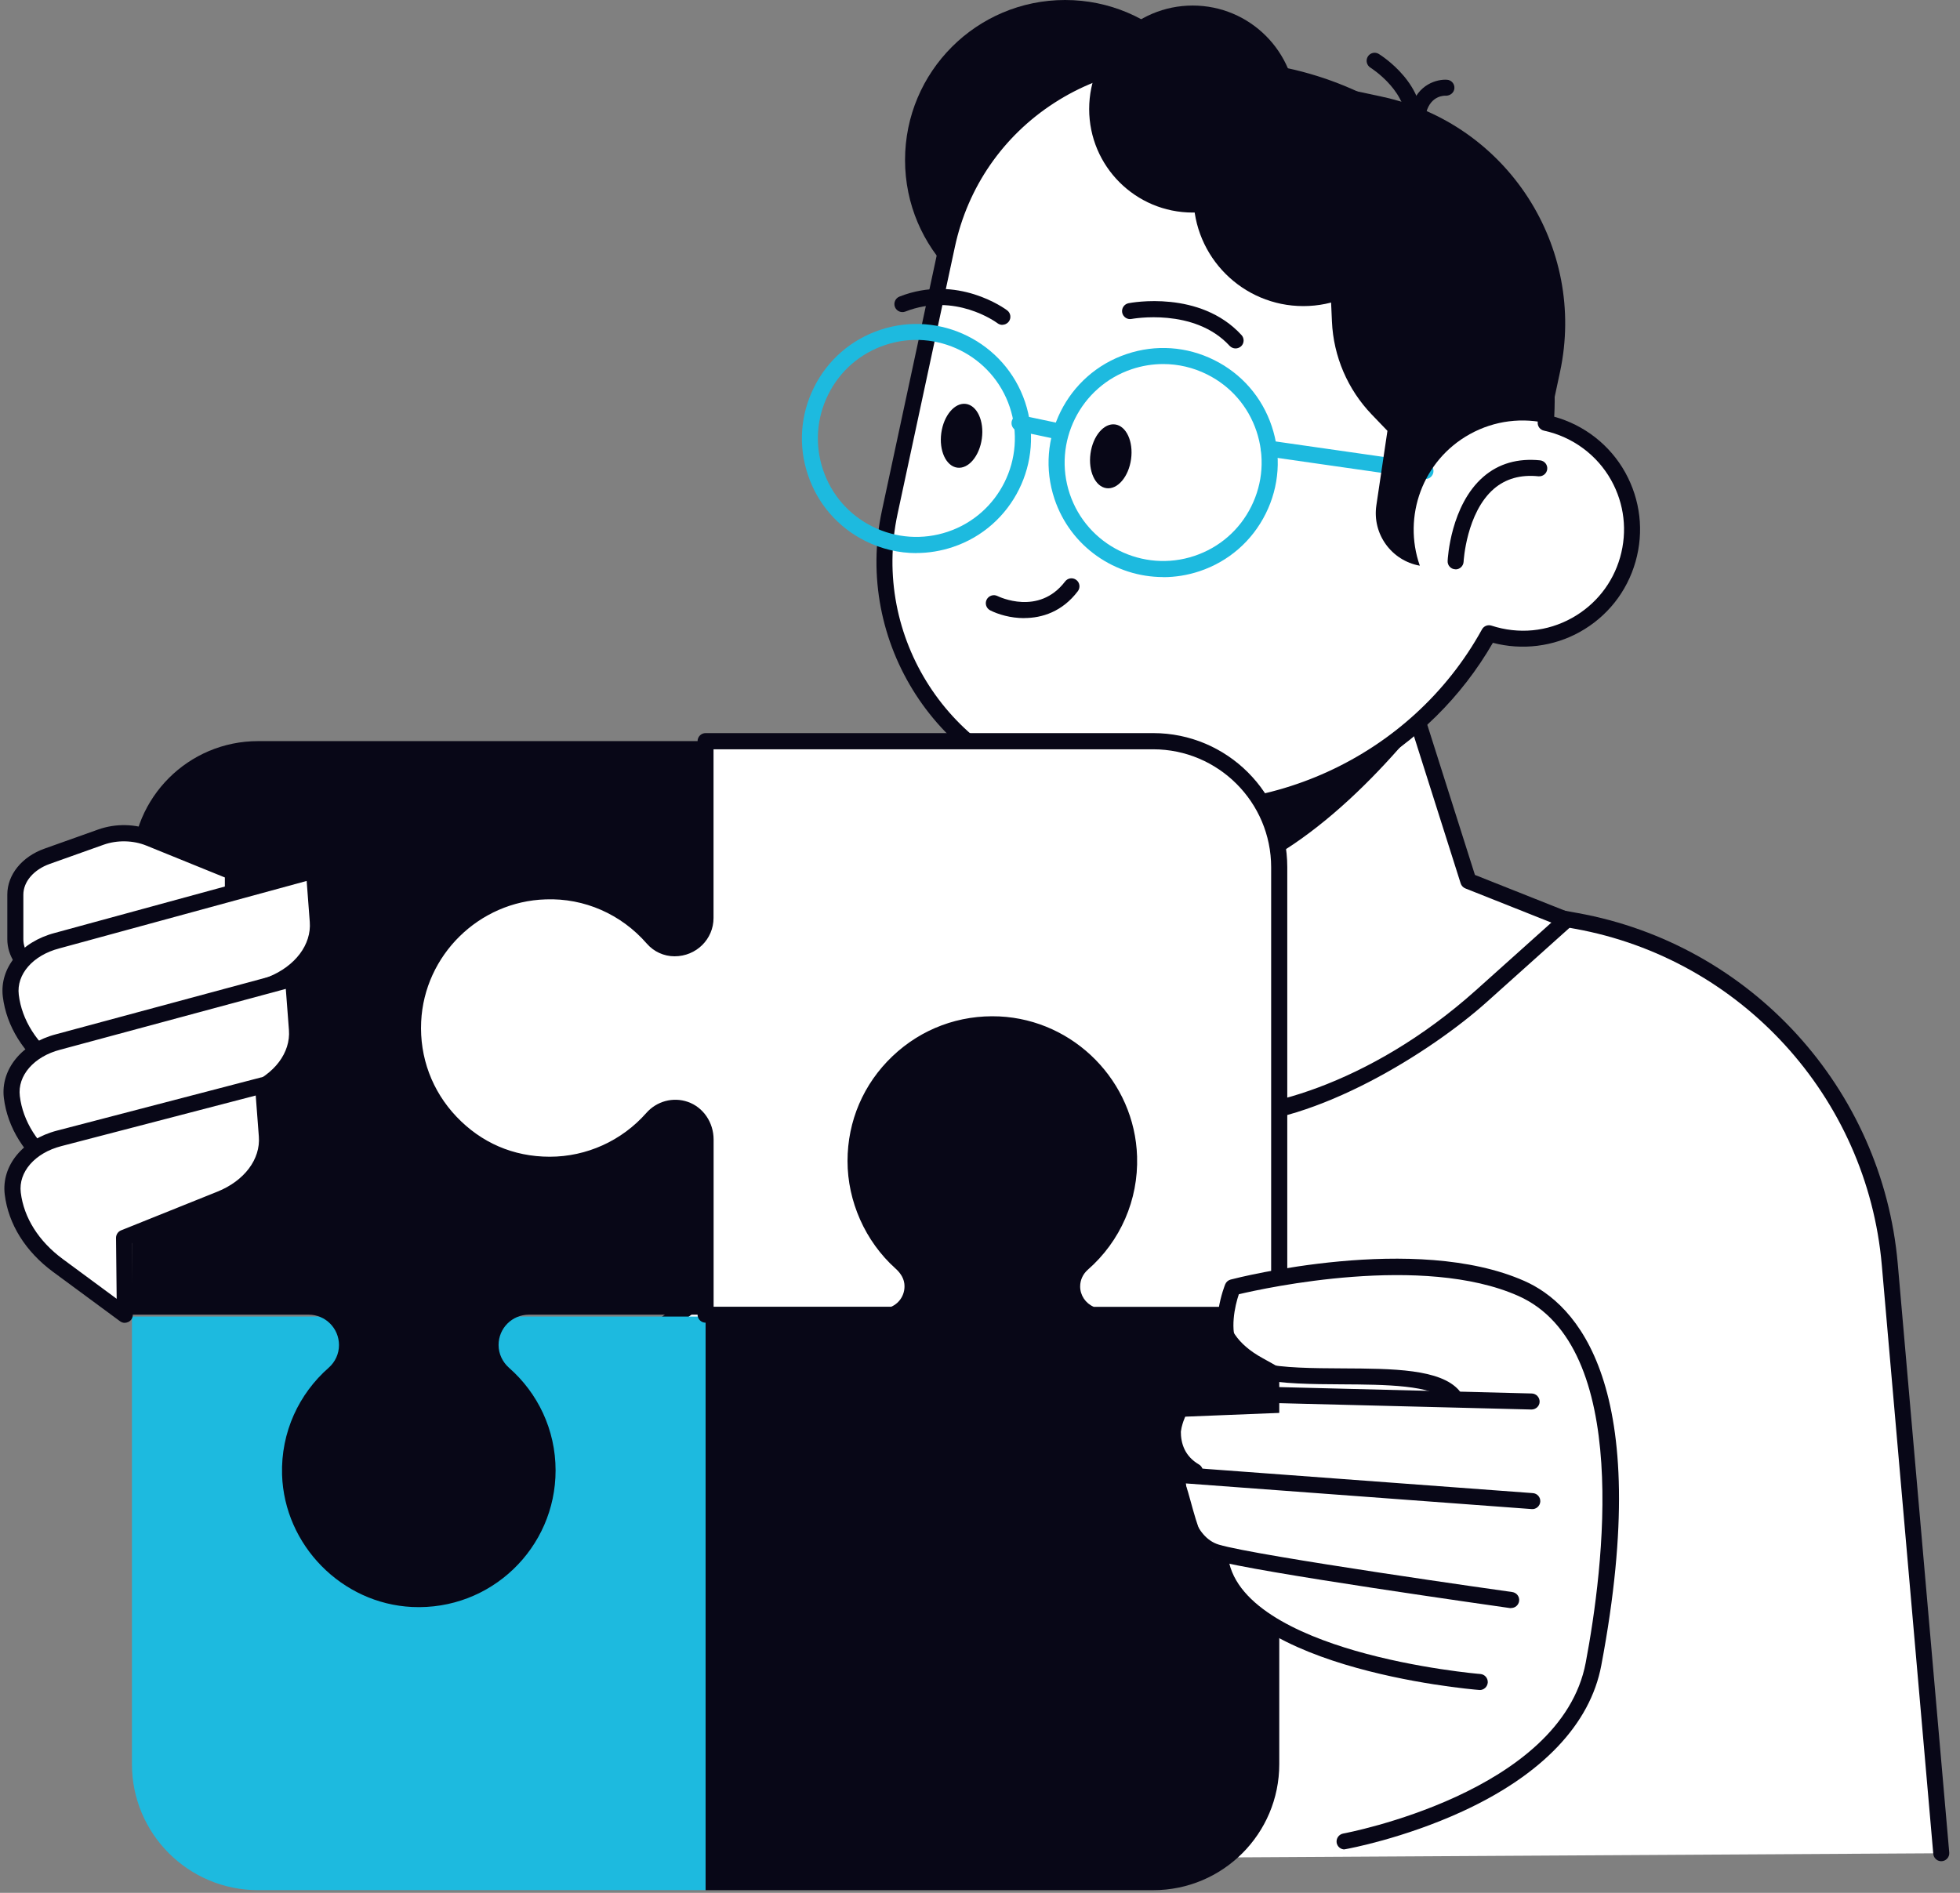
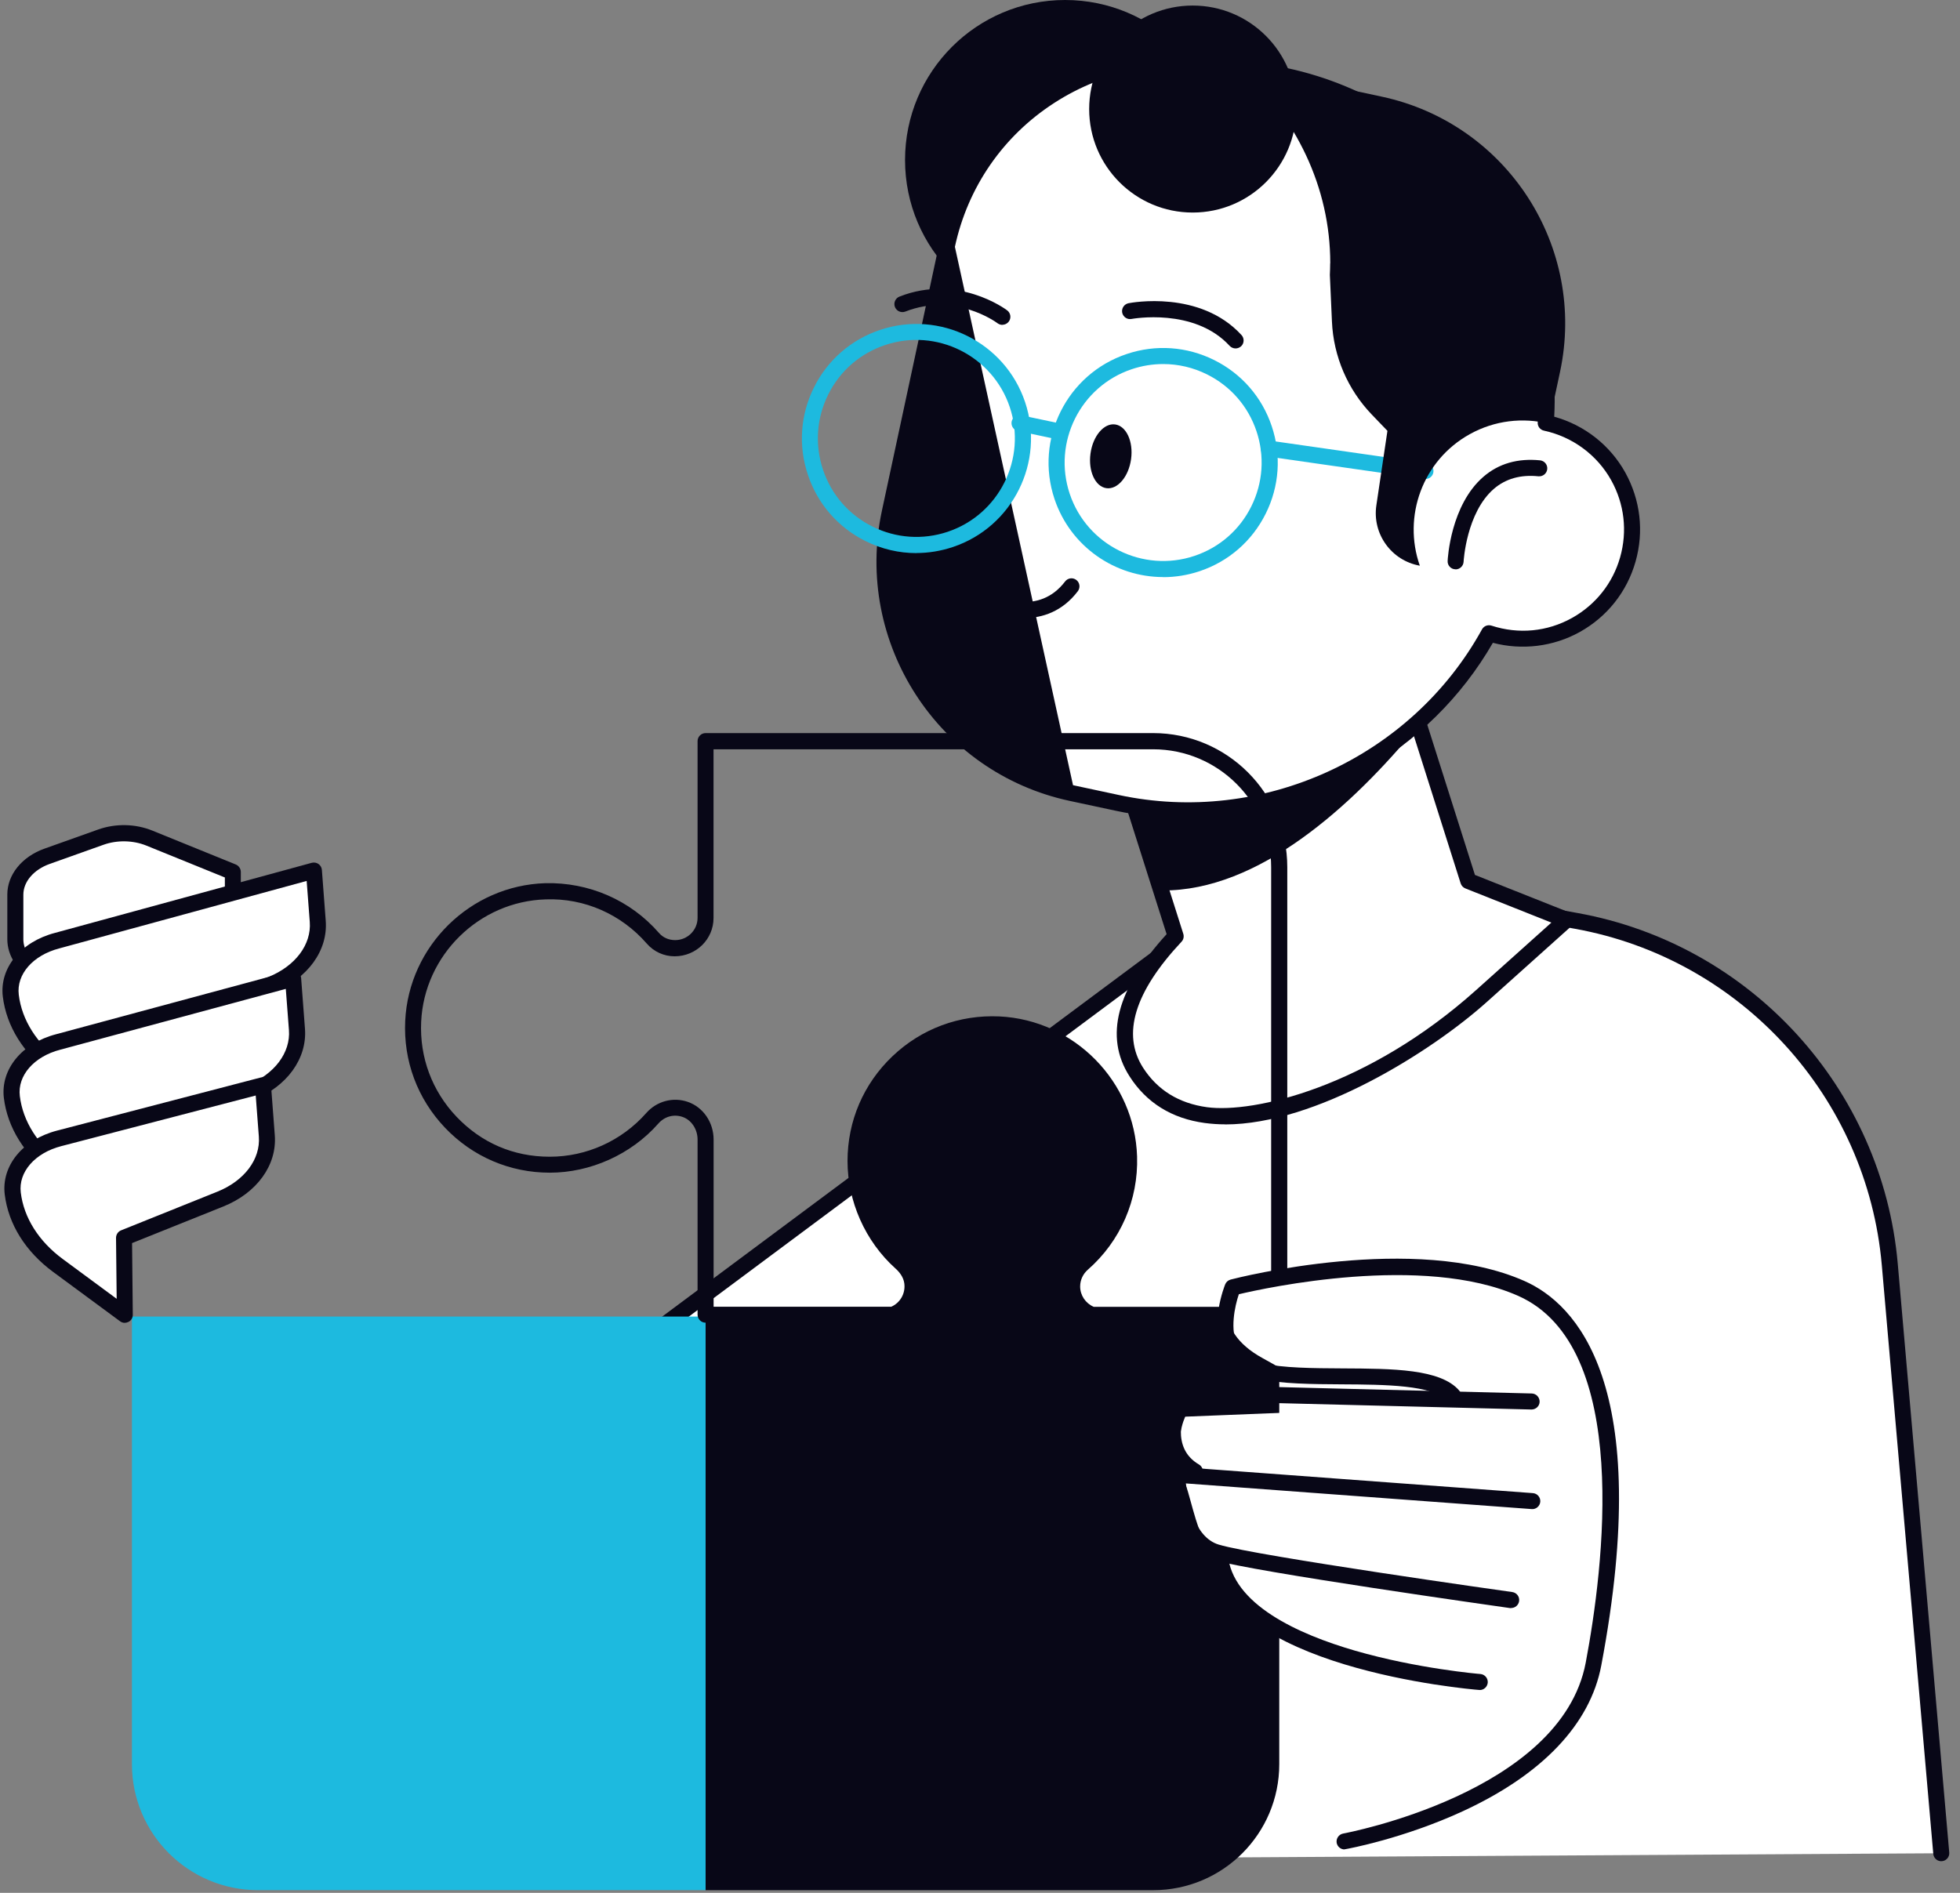
<svg xmlns="http://www.w3.org/2000/svg" width="176" height="170" viewBox="0 0 176 170" fill="none">
  <rect x="0" y="0" width="176" height="170" fill="#808080" stroke="none" />
  <path d="M174.32 166.44L169.698 113.559C168.344 98.106 156.816 85.469 141.551 82.712L114.873 77.894L39.224 134.21L41.528 167.217L174.32 166.447V166.44Z" fill="white" />
  <path d="M41.522 167.921C41.522 167.921 41.558 167.921 41.572 167.921C41.968 167.892 42.271 167.547 42.242 167.151L39.966 134.54L115.054 78.649L141.422 83.416C156.327 86.109 167.661 98.53 168.978 113.622L173.601 166.503C173.637 166.899 173.983 167.194 174.379 167.158C174.775 167.122 175.07 166.776 175.034 166.38L170.411 113.5C169.036 97.766 157.22 84.813 141.674 82.004L114.996 77.187C114.802 77.151 114.6 77.202 114.442 77.317L38.793 133.632C38.598 133.776 38.49 134.014 38.505 134.259L40.809 167.266C40.838 167.648 41.154 167.936 41.529 167.936L41.522 167.921Z" fill="#080717" />
  <path d="M95.641 28.745C87.704 28.745 81.269 22.31 81.269 14.372C81.269 6.435 87.704 0 95.641 0C103.579 0 110.014 6.435 110.014 14.372C110.014 22.31 103.579 28.745 95.641 28.745Z" fill="#080717" />
  <path d="M131.857 79.12L122.064 48.266L96.755 56.294L105.575 84.081C101.925 87.977 99.57 92.412 102.04 96.272C108.081 105.726 125.42 96.272 133.038 89.438L140.656 82.605L131.857 79.106V79.12Z" fill="white" />
  <path d="M110.02 100.988C118.157 100.988 128.533 94.457 133.515 89.986L141.134 83.153C141.321 82.987 141.407 82.735 141.364 82.49C141.321 82.245 141.155 82.037 140.925 81.95L132.443 78.58L122.758 48.05C122.635 47.668 122.232 47.459 121.851 47.582L96.541 55.611C96.361 55.668 96.21 55.798 96.116 55.963C96.029 56.136 96.008 56.331 96.066 56.511L104.757 83.901C100.271 88.812 99.147 93.104 101.423 96.661C102.942 99.044 105.217 100.455 108.177 100.859C108.774 100.938 109.386 100.981 110.013 100.981L110.02 100.988ZM139.312 82.857L132.558 88.913C122.808 97.654 112.555 100.009 108.378 99.44C105.858 99.094 103.928 97.899 102.64 95.89C100.717 92.88 101.883 89.079 106.096 84.578C106.276 84.391 106.333 84.117 106.254 83.865L97.657 56.763L121.591 49.166L131.161 79.336C131.226 79.545 131.384 79.711 131.579 79.79L139.298 82.857H139.312Z" fill="#080717" />
  <path d="M126.803 65.848L120.099 48.062L96.121 56.847L103.581 79.947C112.2 80.479 120.653 73.164 126.803 65.848Z" fill="#080717" />
  <path d="M138.8 37.982C139.873 23.444 130.095 9.964 115.434 6.825L110.264 5.716C98.794 3.253 87.504 10.555 85.041 22.025L79.893 46.01C77.43 57.481 84.731 68.771 96.202 71.234L100.306 72.112C113.901 75.028 127.33 68.469 133.709 56.883C136.208 57.697 139.031 57.517 141.508 56.134C146.238 53.499 147.945 47.529 145.309 42.792C143.877 40.221 141.464 38.558 138.8 37.982Z" fill="white" />
-   <path d="M106.656 73.501C117.767 73.501 128.395 67.561 134.054 57.732C136.675 58.423 139.491 58.078 141.86 56.76C144.315 55.392 146.094 53.152 146.864 50.445C147.635 47.738 147.303 44.901 145.943 42.438C144.574 39.975 142.27 38.175 139.563 37.426C140.355 22.637 130.145 9.244 115.592 6.119L110.422 5.01C104.691 3.778 98.815 4.858 93.89 8.041C88.965 11.224 85.573 16.142 84.342 21.873L79.194 45.858C76.652 57.696 84.219 69.397 96.057 71.931L100.162 72.81C102.322 73.278 104.503 73.501 106.664 73.501H106.656ZM133.709 56.155C133.45 56.155 133.205 56.292 133.075 56.529C126.732 68.043 113.317 74.164 100.457 71.399L96.353 70.52C85.292 68.144 78.222 57.214 80.598 46.154L85.746 22.169C86.898 16.811 90.066 12.217 94.668 9.244C99.269 6.27 104.755 5.262 110.113 6.414L115.283 7.523C129.338 10.54 139.138 23.609 138.08 37.923C138.051 38.283 138.296 38.607 138.648 38.679C141.212 39.234 143.415 40.861 144.682 43.136C145.863 45.261 146.144 47.709 145.482 50.049C144.819 52.382 143.278 54.319 141.161 55.5C138.936 56.738 136.373 56.983 133.932 56.191C133.86 56.169 133.781 56.155 133.709 56.155Z" fill="#080717" />
+   <path d="M106.656 73.501C117.767 73.501 128.395 67.561 134.054 57.732C136.675 58.423 139.491 58.078 141.86 56.76C144.315 55.392 146.094 53.152 146.864 50.445C147.635 47.738 147.303 44.901 145.943 42.438C144.574 39.975 142.27 38.175 139.563 37.426C140.355 22.637 130.145 9.244 115.592 6.119L110.422 5.01C104.691 3.778 98.815 4.858 93.89 8.041C88.965 11.224 85.573 16.142 84.342 21.873L79.194 45.858C76.652 57.696 84.219 69.397 96.057 71.931L100.162 72.81C102.322 73.278 104.503 73.501 106.664 73.501H106.656ZM133.709 56.155C133.45 56.155 133.205 56.292 133.075 56.529C126.732 68.043 113.317 74.164 100.457 71.399L96.353 70.52L85.746 22.169C86.898 16.811 90.066 12.217 94.668 9.244C99.269 6.27 104.755 5.262 110.113 6.414L115.283 7.523C129.338 10.54 139.138 23.609 138.08 37.923C138.051 38.283 138.296 38.607 138.648 38.679C141.212 39.234 143.415 40.861 144.682 43.136C145.863 45.261 146.144 47.709 145.482 50.049C144.819 52.382 143.278 54.319 141.161 55.5C138.936 56.738 136.373 56.983 133.932 56.191C133.86 56.169 133.781 56.155 133.709 56.155Z" fill="#080717" />
  <path d="M82.284 49.669C83.386 49.669 84.488 49.488 85.568 49.128C90.947 47.328 93.849 41.481 92.048 36.11C90.241 30.731 84.401 27.829 79.03 29.629C76.423 30.501 74.314 32.337 73.089 34.799C71.865 37.262 71.671 40.048 72.549 42.655C73.421 45.262 75.257 47.371 77.719 48.596C79.167 49.316 80.722 49.676 82.292 49.676L82.284 49.669ZM90.673 36.563C92.221 41.186 89.723 46.212 85.1 47.76C82.861 48.509 80.463 48.344 78.346 47.292C76.229 46.241 74.652 44.426 73.903 42.187C73.154 39.948 73.32 37.55 74.371 35.433C75.422 33.316 77.237 31.739 79.476 30.99C84.099 29.435 89.125 31.941 90.673 36.563Z" fill="#1DBADF" />
  <path d="M104.453 51.836C105.534 51.836 106.635 51.663 107.715 51.303C110.322 50.431 112.432 48.595 113.656 46.133C114.88 43.677 115.074 40.883 114.196 38.277C113.325 35.67 111.488 33.56 109.026 32.336C106.563 31.112 103.777 30.918 101.17 31.796C95.791 33.596 92.889 39.443 94.69 44.815C96.13 49.114 100.148 51.828 104.446 51.828L104.453 51.836ZM104.453 32.696C105.8 32.696 107.146 33.006 108.385 33.625C110.502 34.677 112.079 36.491 112.828 38.73C113.577 40.97 113.411 43.368 112.36 45.485C111.308 47.602 109.494 49.178 107.255 49.927C102.632 51.475 97.606 48.977 96.058 44.354C94.51 39.731 97.008 34.705 101.631 33.157C102.553 32.848 103.503 32.696 104.453 32.696Z" fill="#1DBADF" />
  <path d="M128 43.023C128.353 43.023 128.663 42.764 128.713 42.404C128.771 42.008 128.497 41.648 128.101 41.59L114.031 39.574C113.642 39.517 113.275 39.79 113.217 40.186C113.16 40.582 113.434 40.942 113.83 41L127.899 43.016C127.899 43.016 127.971 43.016 128 43.016V43.023Z" fill="#1DBADF" />
  <path d="M94.926 39.437C95.257 39.437 95.56 39.206 95.632 38.868C95.711 38.479 95.466 38.097 95.077 38.011L91.7 37.298C91.311 37.212 90.93 37.464 90.843 37.853C90.764 38.242 91.009 38.623 91.398 38.709L94.775 39.422C94.825 39.43 94.876 39.437 94.926 39.437Z" fill="#1DBADF" />
  <path d="M101.566 41.231C101.35 42.815 100.356 43.981 99.355 43.845C98.347 43.708 97.706 42.311 97.922 40.734C98.138 39.15 99.132 37.983 100.133 38.12C101.141 38.257 101.782 39.654 101.566 41.231Z" fill="#080717" />
  <path d="M88.167 39.387C87.951 40.971 86.957 42.138 85.957 42.001C84.948 41.864 84.308 40.467 84.524 38.89C84.74 37.313 85.733 36.14 86.734 36.276C87.742 36.413 88.383 37.81 88.167 39.387Z" fill="#080717" />
  <path d="M91.969 55.509C93.574 55.509 95.389 54.94 96.786 53.096C97.023 52.78 96.966 52.326 96.649 52.088C96.332 51.844 95.879 51.908 95.641 52.225C93.279 55.322 89.715 53.6 89.564 53.529C89.211 53.356 88.779 53.5 88.599 53.852C88.419 54.205 88.563 54.637 88.916 54.817C89.628 55.177 90.737 55.516 91.969 55.516V55.509Z" fill="#080717" />
  <path d="M110.949 31.294C111.122 31.294 111.295 31.23 111.439 31.107C111.734 30.841 111.749 30.38 111.482 30.092C107.752 26.024 101.596 27.183 101.337 27.233C100.948 27.313 100.696 27.687 100.768 28.076C100.847 28.465 101.222 28.724 101.61 28.645C101.668 28.637 107.241 27.601 110.417 31.064C110.561 31.215 110.755 31.294 110.949 31.294Z" fill="#080717" />
  <path d="M90.009 29.171C90.225 29.171 90.441 29.07 90.585 28.883C90.823 28.566 90.758 28.112 90.441 27.875C90.261 27.738 85.984 24.591 80.771 26.636C80.404 26.78 80.216 27.198 80.361 27.572C80.504 27.939 80.922 28.127 81.297 27.983C85.746 26.24 89.426 28.919 89.577 29.034C89.707 29.127 89.858 29.178 90.009 29.178V29.171Z" fill="#080717" />
  <path d="M130.705 51.138C131.087 51.138 131.403 50.835 131.425 50.454C131.425 50.41 131.67 46.04 134.147 43.901C135.205 42.994 136.545 42.612 138.143 42.778C138.539 42.814 138.892 42.533 138.935 42.137C138.978 41.741 138.69 41.388 138.294 41.345C136.293 41.143 134.579 41.633 133.211 42.814C130.259 45.356 129.999 50.18 129.992 50.382C129.97 50.778 130.28 51.116 130.676 51.13C130.691 51.13 130.698 51.13 130.712 51.13L130.705 51.138Z" fill="#080717" />
-   <path d="M126.885 12.377C127.23 12.377 127.533 12.132 127.591 11.786C128.332 7.675 123.997 4.96 123.81 4.845C123.472 4.636 123.033 4.744 122.824 5.082C122.615 5.421 122.723 5.867 123.061 6.076C123.097 6.098 126.741 8.395 126.179 11.534C126.107 11.923 126.366 12.297 126.762 12.369C126.806 12.377 126.849 12.384 126.892 12.384L126.885 12.377Z" fill="#080717" />
-   <path d="M127.388 10.592C127.705 10.592 127.993 10.383 128.079 10.066C128.504 8.568 129.707 8.583 129.836 8.597C130.225 8.597 130.571 8.324 130.6 7.928C130.628 7.531 130.333 7.193 129.944 7.164C129.088 7.099 127.309 7.531 126.697 9.677C126.589 10.059 126.812 10.455 127.194 10.57C127.259 10.592 127.323 10.599 127.388 10.599V10.592Z" fill="#080717" />
  <path d="M119.452 23.639C119.452 16.784 116.363 10.556 111.344 5.947L124.089 8.683C135.336 11.096 142.493 22.17 140.081 33.417L139.088 38.054C136.762 37.478 134.227 37.745 131.973 38.998C127.739 41.352 125.939 46.386 127.495 50.807C124.946 50.353 123.21 47.955 123.592 45.385L124.586 38.695L123.182 37.234C121.014 34.98 119.74 32.006 119.603 28.881L119.416 24.69C119.43 24.345 119.444 23.999 119.444 23.646L119.452 23.639Z" fill="#080717" />
  <path d="M107.099 19.09C101.965 19.09 97.803 14.928 97.803 9.794C97.803 4.66 101.965 0.498 107.099 0.498C112.233 0.498 116.395 4.66 116.395 9.794C116.395 14.928 112.233 19.09 107.099 19.09Z" fill="#080717" />
-   <path d="M117.034 27.491C111.586 27.491 107.169 23.075 107.169 17.627C107.169 12.178 111.586 7.762 117.034 7.762C122.482 7.762 126.898 12.178 126.898 17.627C126.898 23.075 122.482 27.491 117.034 27.491Z" fill="#080717" />
  <path d="M77.732 156.279C73.88 156.402 70.416 154.731 68.083 152.053C67.594 151.491 66.881 151.167 66.139 151.167H66.089C64.577 151.167 63.36 152.384 63.36 153.889V169.759H23.166C16.916 169.759 11.847 164.69 11.847 158.44V118.246H63.36V134.116C63.36 135.621 64.577 136.838 66.082 136.838C66.874 136.838 67.615 136.485 68.141 135.887C70.388 133.331 73.678 131.718 77.343 131.718C84.328 131.718 89.944 137.544 89.613 144.6C89.311 150.922 84.061 156.078 77.732 156.279Z" fill="#1DBADF" />
-   <path d="M25.328 132.455C25.213 128.617 26.855 125.175 29.512 122.842C30.102 122.323 30.44 121.589 30.44 120.804C30.44 119.299 29.224 118.075 27.719 118.075H11.849V77.882C11.849 71.632 16.918 66.562 23.168 66.562H63.361V118.075H47.491C45.986 118.075 44.77 119.292 44.77 120.797C44.77 121.589 45.122 122.331 45.72 122.856C48.276 125.103 49.889 128.394 49.889 132.059C49.889 139.043 44.064 144.66 37.007 144.328C30.685 144.026 25.53 138.777 25.328 132.447V132.455Z" fill="#080717" />
-   <path d="M48.978 80.05C52.831 79.927 56.294 81.598 58.627 84.276C59.117 84.838 59.83 85.162 60.571 85.162H60.622C62.134 85.162 63.351 83.945 63.351 82.44V66.57H103.544C109.794 66.57 114.863 71.639 114.863 77.89V118.083H98.072C97.02 117.701 96.272 116.708 96.272 115.534C96.272 114.749 96.61 114.007 97.2 113.496C99.857 111.17 101.506 107.721 101.384 103.884C101.189 97.554 96.027 92.305 89.705 92.003C82.648 91.664 76.823 97.288 76.823 104.272C76.823 107.901 78.4 111.149 80.898 113.395C81.417 113.863 81.82 114.468 81.914 115.152C82.094 116.492 81.294 117.665 80.135 118.083H63.343V102.35C63.343 101.162 62.645 100.038 61.522 99.65C60.413 99.268 59.282 99.628 58.562 100.449C56.316 102.998 53.025 104.618 49.36 104.618C42.376 104.618 36.759 98.793 37.09 91.736C37.393 85.414 42.642 80.258 48.971 80.057L48.978 80.05Z" fill="white" />
  <path d="M63.359 118.802H80.151C80.237 118.802 80.316 118.787 80.396 118.759C81.936 118.204 82.865 116.678 82.642 115.05C82.534 114.244 82.102 113.488 81.396 112.854C78.956 110.665 77.558 107.533 77.558 104.264C77.558 100.995 78.833 98.1 81.144 95.897C83.456 93.694 86.487 92.57 89.684 92.714C95.661 93.002 100.492 97.913 100.672 103.897C100.78 107.36 99.34 110.658 96.734 112.941C95.992 113.596 95.56 114.532 95.56 115.518C95.56 116.958 96.474 118.262 97.835 118.751C97.915 118.78 97.994 118.795 98.08 118.795H114.872C115.268 118.795 115.592 118.471 115.592 118.075V77.881C115.592 71.242 110.191 65.842 103.552 65.842H63.359C62.963 65.842 62.639 66.166 62.639 66.562V82.432C62.639 83.534 61.739 84.434 60.63 84.434C60.04 84.434 59.528 84.203 59.176 83.793C56.598 80.833 52.875 79.228 48.965 79.321C42.233 79.53 36.71 84.959 36.386 91.684C36.213 95.285 37.488 98.691 39.965 101.29C42.441 103.889 45.783 105.322 49.376 105.322C52.969 105.322 56.648 103.717 59.118 100.908C59.68 100.268 60.515 100.044 61.3 100.318C62.092 100.592 62.639 101.427 62.639 102.341V118.075C62.639 118.471 62.963 118.795 63.359 118.795V118.802ZM80.014 117.362H64.079V102.349C64.079 100.808 63.15 99.447 61.768 98.964C60.443 98.503 58.974 98.892 58.031 99.965C55.834 102.457 52.673 103.889 49.368 103.889C46.063 103.889 43.205 102.615 41.001 100.304C38.798 97.992 37.668 94.961 37.819 91.764C38.1 85.787 43.018 80.956 49.001 80.776C52.479 80.646 55.791 82.115 58.081 84.75C58.708 85.471 59.615 85.888 60.572 85.888C62.524 85.888 64.072 84.347 64.072 82.446V67.296H103.545C109.392 67.296 114.144 72.049 114.144 77.895V117.369H98.21C97.475 117.052 96.993 116.332 96.993 115.54C96.993 114.964 97.245 114.424 97.677 114.042C100.615 111.472 102.228 107.763 102.105 103.868C101.896 97.135 96.467 91.612 89.742 91.288C86.149 91.123 82.736 92.39 80.136 94.867C77.537 97.344 76.104 100.685 76.104 104.278C76.104 107.871 77.674 111.472 80.417 113.934C80.734 114.215 81.123 114.676 81.202 115.259C81.324 116.166 80.835 117.023 79.999 117.376L80.014 117.362Z" fill="#080717" />
  <path d="M101.394 103.877C101.516 107.73 99.846 111.193 97.167 113.526C96.605 114.016 96.281 114.728 96.281 115.47V115.521C96.281 117.033 97.498 118.25 99.003 118.25H114.873V158.443C114.873 164.693 109.804 169.762 103.554 169.762H63.36V118.25H79.23C80.735 118.25 81.952 117.033 81.952 115.528C81.952 114.736 81.599 113.994 81.002 113.468C78.453 111.222 76.833 107.931 76.833 104.266C76.833 97.281 82.658 91.665 89.714 91.996C96.036 92.299 101.192 97.548 101.394 103.877Z" fill="#080717" />
  <path d="M7.158 89.447L3.485 87.474C2.168 86.768 1.383 85.602 1.383 84.363V80.352C1.383 78.876 2.499 77.53 4.242 76.91L9.073 75.189C10.463 74.693 12.069 74.729 13.422 75.276L20.918 78.322V83.593C20.918 84.932 19.996 86.177 18.506 86.854L12.479 89.605C10.823 90.361 8.749 90.303 7.165 89.454L7.158 89.447Z" fill="white" />
  <path d="M9.967 90.844C10.932 90.844 11.904 90.65 12.761 90.253L18.788 87.503C20.538 86.704 21.625 85.206 21.625 83.586V78.315C21.625 78.02 21.445 77.76 21.179 77.645L13.683 74.6C12.156 73.98 10.385 73.944 8.822 74.499L3.991 76.22C1.968 76.94 0.657 78.56 0.657 80.338V84.349C0.657 85.861 1.586 87.258 3.141 88.093L6.813 90.066C7.757 90.57 8.858 90.829 9.967 90.829V90.844ZM20.192 78.797V83.586C20.192 84.637 19.429 85.631 18.198 86.192L12.171 88.943C10.716 89.605 8.88 89.555 7.498 88.813L3.825 86.84C2.745 86.257 2.097 85.335 2.097 84.363V80.353C2.097 79.186 3.033 78.099 4.473 77.588L9.305 75.867C10.522 75.435 11.955 75.463 13.143 75.946L20.185 78.805L20.192 78.797Z" fill="#080717" />
  <path d="M10.96 93.404L11.032 100.323L5.027 95.895C2.708 94.181 1.268 91.884 0.966 89.422C0.699 87.225 2.42 85.181 5.128 84.475L28.184 78.182L28.529 82.74C28.709 85.094 27.075 87.319 24.36 88.406L10.953 93.404H10.96Z" fill="white" />
  <path d="M11.032 101.044C11.147 101.044 11.255 101.015 11.363 100.965C11.608 100.842 11.759 100.59 11.752 100.317L11.687 93.901L24.619 89.084C27.644 87.867 29.458 85.361 29.249 82.69L28.904 78.132C28.889 77.916 28.774 77.721 28.601 77.599C28.428 77.476 28.205 77.44 27.996 77.491L4.94 83.784C1.873 84.583 -0.057 86.938 0.253 89.508C0.577 92.173 2.118 94.642 4.602 96.471L10.607 100.9C10.737 100.993 10.881 101.044 11.032 101.044ZM27.536 79.111L27.816 82.798C27.975 84.835 26.513 86.772 24.101 87.744L10.708 92.734C10.427 92.842 10.24 93.116 10.24 93.418L10.297 98.891L5.459 95.319C3.299 93.728 1.959 91.604 1.686 89.343C1.462 87.507 2.953 85.8 5.315 85.181L27.543 79.118L27.536 79.111Z" fill="#080717" />
  <path d="M11.055 102.516L11.127 109.435L5.122 105.007C2.804 103.293 1.364 100.996 1.061 98.534C0.795 96.338 2.516 94.293 5.223 93.587L26.321 87.898L26.666 92.456C26.846 94.811 25.212 97.036 22.497 98.123L11.048 102.516H11.055Z" fill="white" />
  <path d="M11.119 110.154C11.234 110.154 11.342 110.126 11.45 110.075C11.695 109.953 11.846 109.701 11.839 109.427L11.774 103.004L22.755 98.792C25.772 97.582 27.587 95.069 27.385 92.398L27.04 87.84C27.025 87.624 26.91 87.43 26.737 87.307C26.564 87.185 26.341 87.141 26.132 87.199L5.035 92.888C1.967 93.687 0.038 96.041 0.347 98.612C0.671 101.276 2.212 103.746 4.696 105.575L10.701 110.003C10.831 110.097 10.975 110.147 11.126 110.147L11.119 110.154ZM25.664 88.819L25.945 92.506C26.104 94.544 24.642 96.481 22.23 97.453L10.795 101.838C10.514 101.946 10.327 102.219 10.334 102.515L10.392 107.987L5.553 104.416C3.393 102.824 2.054 100.7 1.78 98.439C1.557 96.603 3.047 94.889 5.409 94.277L25.671 88.812L25.664 88.819Z" fill="#080717" />
  <path d="M11.133 111.164L11.205 118.083L5.2 113.655C2.881 111.941 1.441 109.644 1.139 107.182C0.872 104.986 2.593 102.941 5.301 102.235L23.612 97.461L23.957 102.019C24.137 104.373 22.503 106.598 19.788 107.686L11.133 111.164Z" fill="white" />
  <path d="M11.204 118.803C11.319 118.803 11.427 118.774 11.535 118.724C11.78 118.601 11.931 118.349 11.924 118.076L11.859 111.646L20.061 108.355C23.07 107.145 24.878 104.64 24.676 101.968L24.331 97.41C24.316 97.194 24.208 97 24.028 96.877C23.855 96.755 23.632 96.712 23.43 96.769L5.119 101.543C2.045 102.343 0.115 104.697 0.425 107.275C0.749 109.939 2.29 112.409 4.774 114.238L10.779 118.666C10.909 118.76 11.053 118.81 11.204 118.81V118.803ZM22.962 98.382L23.243 102.076C23.402 104.114 21.94 106.051 19.528 107.023L10.873 110.501C10.599 110.609 10.419 110.882 10.419 111.178L10.477 116.65L5.638 113.079C3.478 111.487 2.138 109.363 1.865 107.102C1.642 105.266 3.132 103.552 5.494 102.94L22.97 98.389L22.962 98.382Z" fill="#080717" />
  <path d="M118.061 147.447L123.253 165.412C123.253 165.412 140.419 161.164 143.076 149.434C145.733 137.705 146.223 119.192 136.588 115.7C126.961 112.208 110.681 115.606 110.681 115.606C110.681 115.606 108.456 119.3 113.403 121.993C118.349 124.686 120.214 126.681 120.214 126.681L106.433 127.235C106.433 127.235 105.208 129.582 106.454 133.276C107.7 136.97 107.945 143.062 118.061 147.447Z" fill="white" />
  <path d="M120.719 166.088C120.762 166.088 120.805 166.088 120.848 166.074C121.057 166.038 126.011 165.13 131.332 162.682C138.49 159.384 142.795 154.855 143.789 149.577C148.563 124.311 141.514 117.096 136.891 115.051C127.098 110.709 111.185 114.741 110.508 114.921C110.285 114.979 110.105 115.137 110.019 115.346C109.961 115.497 108.542 119.033 109.867 121.582C110.472 122.741 111.523 123.497 113 123.835C115.045 124.296 117.831 124.318 120.524 124.332C124.355 124.354 128.697 124.383 129.935 125.823C130.194 126.125 130.648 126.161 130.951 125.902C131.253 125.643 131.289 125.189 131.03 124.887C129.359 122.943 125.075 122.921 120.539 122.899C117.918 122.885 115.217 122.871 113.324 122.438C112.272 122.201 111.559 121.704 111.156 120.926C110.4 119.479 110.883 117.297 111.243 116.239C113.676 115.663 127.768 112.595 136.322 116.383C146.561 120.919 143.976 140.937 142.392 149.325C140.182 161.019 120.805 164.641 120.611 164.677C120.222 164.749 119.963 165.123 120.027 165.512C120.092 165.858 120.395 166.103 120.733 166.103L120.719 166.088Z" fill="#080717" />
  <path d="M107.29 132.872C107.534 132.872 107.779 132.743 107.916 132.512C108.118 132.167 108.002 131.727 107.657 131.526C105.122 130.05 106.195 126.925 106.677 125.816L137.517 126.593C137.913 126.593 138.245 126.291 138.252 125.895C138.259 125.499 137.949 125.168 137.553 125.153L106.245 124.361C105.95 124.361 105.72 124.505 105.59 124.743C104.575 126.658 103.538 130.791 106.929 132.764C107.045 132.829 107.167 132.865 107.29 132.865V132.872Z" fill="#080717" />
  <path d="M135.697 144.42C136.05 144.42 136.359 144.161 136.41 143.801C136.467 143.405 136.194 143.045 135.798 142.987C135.567 142.959 112.813 139.747 109.436 138.725C107.204 138.048 106.628 134.764 106.484 133.231L137.54 135.535C137.929 135.571 138.282 135.268 138.311 134.872C138.339 134.476 138.044 134.131 137.648 134.102L105.771 131.74C105.57 131.726 105.375 131.798 105.224 131.935C105.08 132.071 104.994 132.266 104.994 132.467C104.994 132.734 105.094 138.926 109.026 140.114C112.504 141.166 134.66 144.291 135.596 144.427C135.632 144.427 135.661 144.427 135.697 144.427V144.42Z" fill="#080717" />
  <path d="M132.874 151.787C133.248 151.787 133.558 151.499 133.594 151.125C133.623 150.729 133.335 150.383 132.931 150.347C132.874 150.347 127.264 149.872 121.655 148.245C116.644 146.79 110.595 144.104 110.25 139.561C110.221 139.165 109.875 138.87 109.479 138.898C109.083 138.927 108.788 139.273 108.817 139.669C109.573 149.771 131.866 151.708 132.816 151.78C132.838 151.78 132.859 151.78 132.874 151.78V151.787Z" fill="#080717" />
</svg>